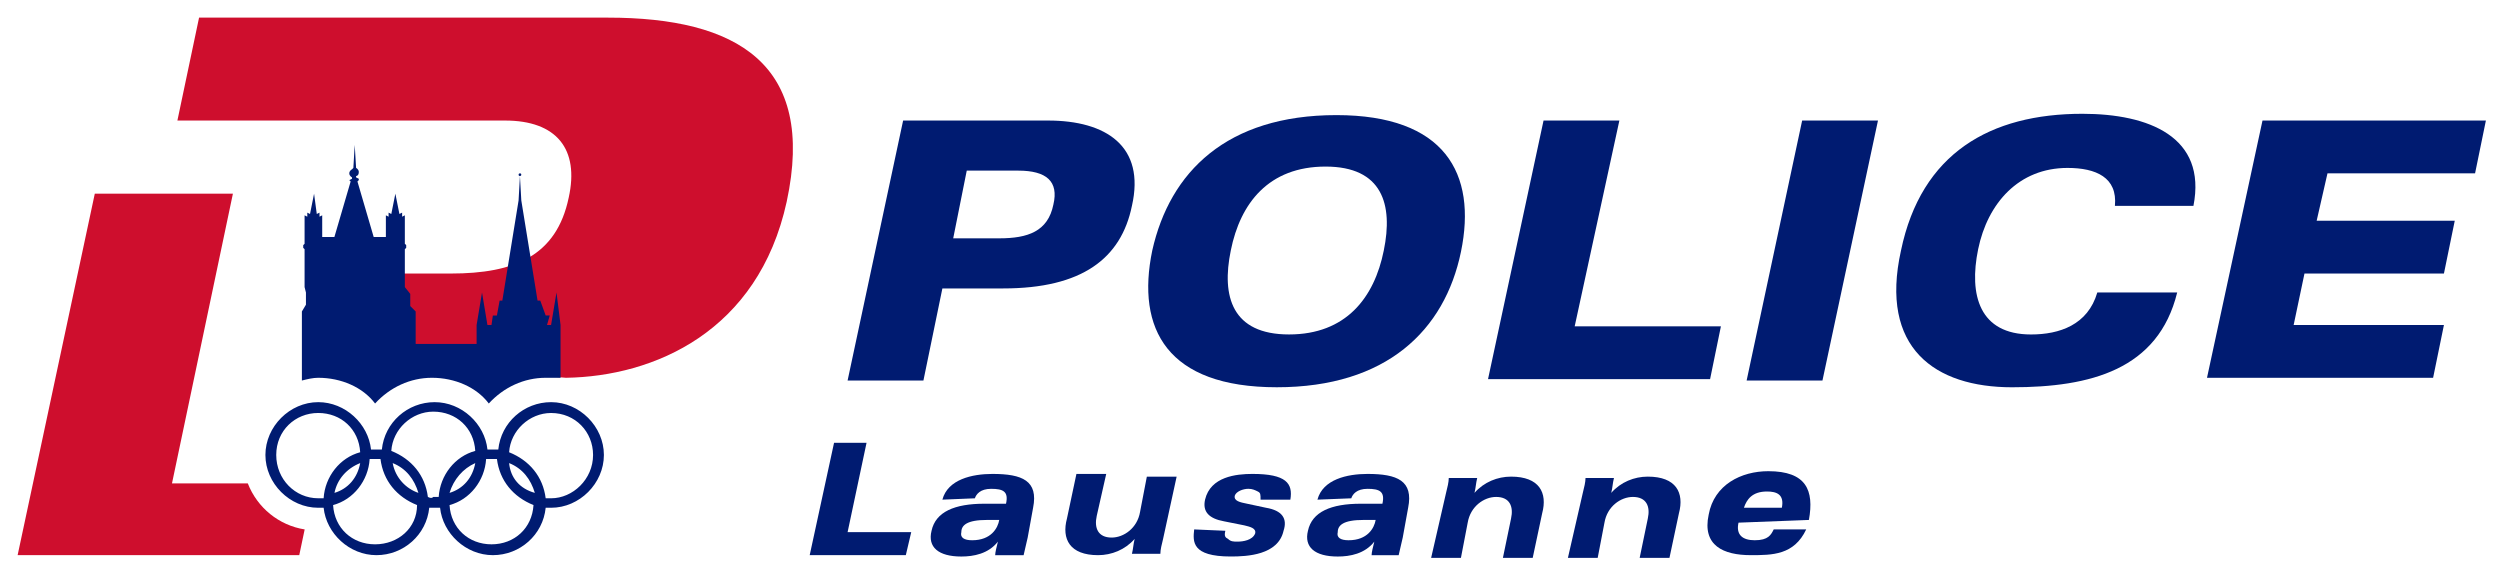
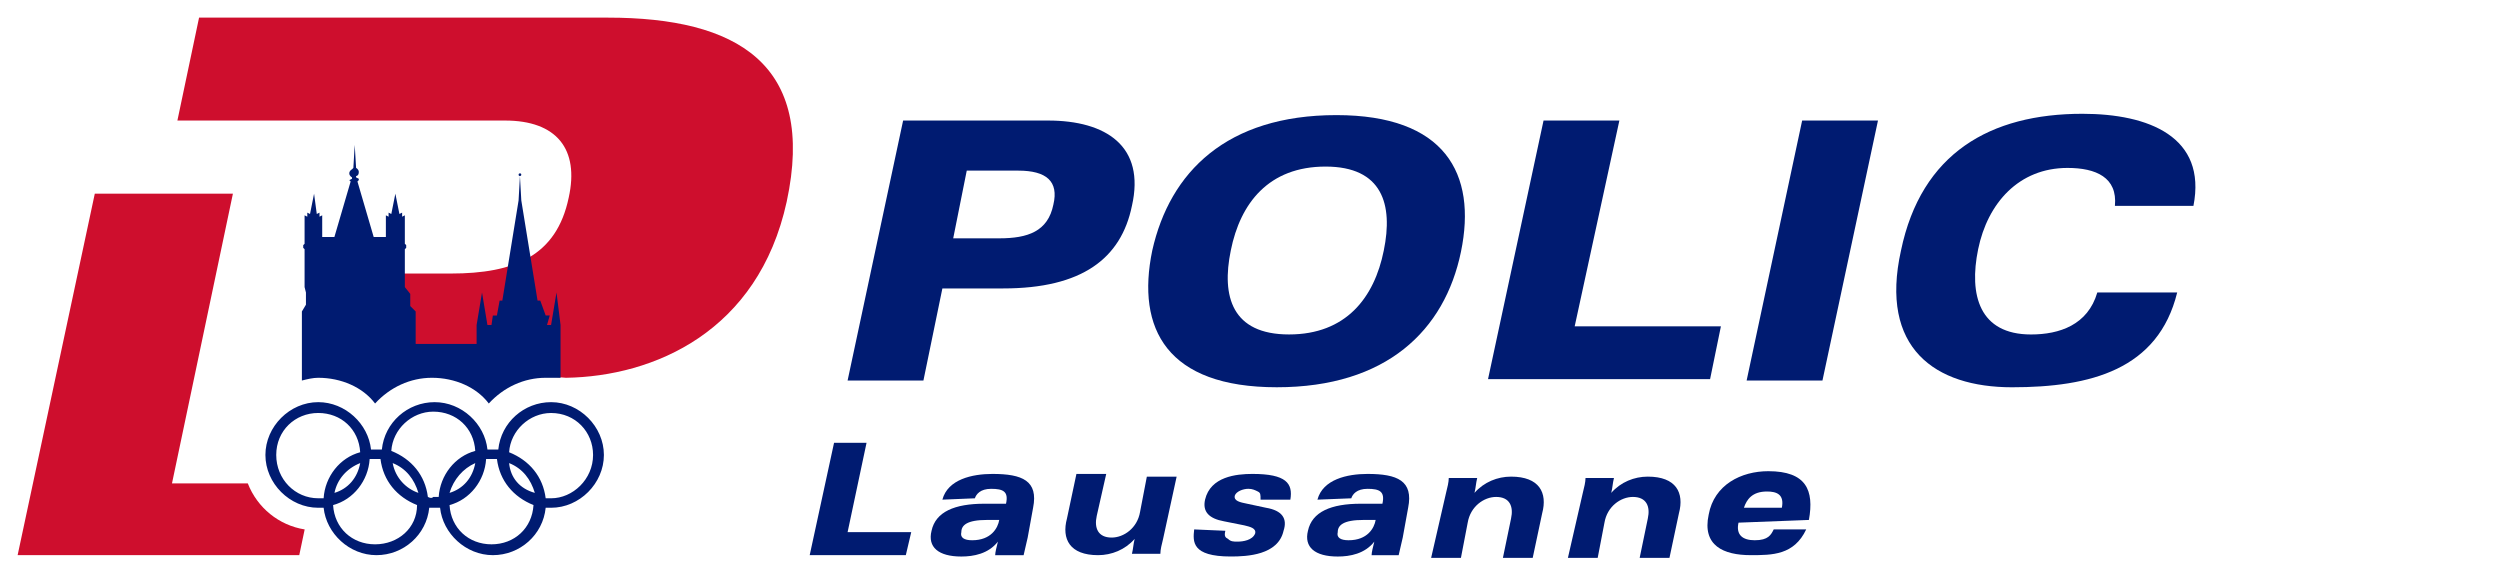
<svg xmlns="http://www.w3.org/2000/svg" version="1.1" id="Calque_1" x="0px" y="0px" width="141.8px" height="32.3px" viewBox="0 0 141.8 32.3" style="enable-background:new 0 0 141.8 32.3;" xml:space="preserve">
  <style type="text/css">
	.st0{fill:#CE0E2D;}
	.st1{fill:#001B71;}
</style>
  <g>
    <path class="st0" d="M14.055,27.418H9.755l3.456-16.434H5.377L1,31.488h15.974l0.307-1.459   C15.822,29.799,14.593,28.8,14.055,27.418z" />
    <path class="st0" d="M34.483,1H11.291L10.062,6.837h18.585c2.918,0,4.224,1.613,3.609,4.377   c-0.691,3.302-3.072,4.301-6.681,4.301h-3.686l-1.229,5.913l7.756-0.307c0,0,3.609,0.307,3.686,0.307   c4.992-0.077,10.905-2.611,12.518-9.983C46.31,3.611,41.779,1,34.483,1z" />
  </g>
  <g>
    <g>
      <g>
        <path class="st1" d="M51.225,6.837h8.217c3.302,0,5.529,1.459,4.761,4.838c-0.614,2.995-2.841,4.685-7.296,4.685     H53.452l-1.075,5.222h-4.301L51.225,6.837z M54.066,13.518h2.611c1.613,0,2.765-0.384,3.072-1.92     c0.307-1.306-0.384-1.92-1.997-1.92h-2.918L54.066,13.518z" />
        <path class="st1" d="M75.8,6.529c6.144,0,7.987,3.302,7.065,7.756c-0.922,4.454-4.224,7.68-10.444,7.68     c-6.221,0-7.987-3.302-7.065-7.756C66.354,9.755,69.579,6.529,75.8,6.529z M73.112,18.97     c3.225,0,4.838-2.074,5.376-4.761c0.538-2.611-0.077-4.761-3.302-4.761s-4.838,2.074-5.376,4.761     C69.272,16.82,69.886,18.97,73.112,18.97z" />
        <path class="st1" d="M87.55,6.837h4.301L89.316,18.51h8.294l-0.614,2.995H84.401L87.55,6.837z" />
        <path class="st1" d="M102.218,6.837h4.301l-3.149,14.745h-4.301L102.218,6.837z" />
        <path class="st1" d="M119.958,11.675c0.154-1.613-1.075-2.15-2.688-2.15c-2.765,0-4.531,1.997-5.069,4.608     c-0.538,2.611,0.077,4.838,2.995,4.838c1.613,0,3.225-0.538,3.763-2.381h4.531     c-1.075,4.377-4.915,5.376-9.369,5.376c-4.377,0-7.526-2.227-6.297-7.756c1.152-5.529,5.069-7.756,10.291-7.756     c3.763,0,7.065,1.306,6.297,5.222C124.412,11.675,119.958,11.675,119.958,11.675z" />
-         <path class="st1" d="M128.329,6.837H141l-0.614,2.995h-8.371l-0.614,2.688h7.833l-0.614,2.995h-7.91l-0.614,2.918     h8.524l-0.614,2.995h-12.825L128.329,6.837z" />
      </g>
      <g>
        <path class="st1" d="M47.308,25.114h1.843l-1.075,5.069h3.609l-0.307,1.306h-5.452L47.308,25.114z" />
        <path class="st1" d="M53.452,28.34c0.307-1.152,1.69-1.459,2.841-1.459c1.69,0,2.611,0.384,2.304,1.92     l-0.307,1.69c-0.077,0.307-0.154,0.691-0.23,0.998h-1.613c0-0.154,0.077-0.461,0.154-0.768l0,0     c-0.538,0.691-1.382,0.845-2.074,0.845c-1.306,0-1.92-0.538-1.69-1.459c0.23-1.075,1.306-1.536,2.995-1.536     h1.229c0.154-0.691-0.154-0.845-0.845-0.845c-0.614,0-0.845,0.307-0.922,0.538L53.452,28.34L53.452,28.34z      M55.986,29.491c-1.152,0-1.459,0.307-1.459,0.691c-0.077,0.307,0.154,0.461,0.614,0.461     c1.075,0,1.459-0.691,1.536-1.152H55.986z" />
        <path class="st1" d="M65.97,30.567c-0.077,0.307-0.154,0.614-0.154,0.845h-1.613     c0.077-0.307,0.077-0.538,0.154-0.845l0,0c-0.538,0.614-1.306,0.922-2.074,0.922     c-1.613,0-2.074-0.922-1.766-2.074l0.538-2.534h1.69l-0.538,2.381c-0.154,0.691,0.077,1.229,0.845,1.229     c0.691,0,1.459-0.538,1.613-1.459l0.384-1.997h1.69L65.97,30.567z" />
        <path class="st1" d="M69.502,30.106c-0.077,0.307,0,0.384,0.154,0.461c0.154,0.154,0.307,0.154,0.538,0.154     c0.307,0,0.845-0.077,0.998-0.461c0.077-0.307-0.307-0.384-0.614-0.461l-1.152-0.23     c-0.845-0.154-1.229-0.538-1.075-1.229c0.307-1.306,1.766-1.459,2.688-1.459c1.92,0,2.304,0.538,2.15,1.459     h-1.69c0-0.307,0-0.384-0.154-0.461c-0.154-0.077-0.307-0.154-0.538-0.154c-0.307,0-0.691,0.154-0.768,0.384     c-0.077,0.307,0.307,0.384,0.691,0.461l1.075,0.23c0.922,0.154,1.229,0.614,0.998,1.306     c-0.307,1.382-2.074,1.459-2.995,1.459c-2.227,0-2.15-0.845-2.074-1.536L69.502,30.106L69.502,30.106z" />
        <path class="st1" d="M74.725,28.34c0.307-1.152,1.69-1.459,2.841-1.459c1.69,0,2.611,0.384,2.304,1.92     l-0.307,1.69c-0.077,0.307-0.154,0.691-0.23,0.998h-1.536c0-0.154,0.077-0.461,0.154-0.768l0,0     c-0.538,0.691-1.382,0.845-2.074,0.845c-1.306,0-1.92-0.538-1.69-1.459c0.23-1.075,1.306-1.536,2.995-1.536     h1.229c0.154-0.691-0.154-0.845-0.845-0.845c-0.614,0-0.845,0.307-0.922,0.538L74.725,28.34L74.725,28.34z      M77.336,29.491c-1.152,0-1.459,0.307-1.459,0.691c-0.077,0.307,0.154,0.461,0.614,0.461     c1.075,0,1.459-0.691,1.536-1.152H77.336z" />
        <path class="st1" d="M82.02,27.956c0.077-0.307,0.154-0.614,0.154-0.845h1.613     c-0.077,0.307-0.077,0.538-0.154,0.845l0,0c0.538-0.614,1.306-0.922,2.074-0.922     c1.613,0,2.074,0.922,1.766,2.074l-0.538,2.534h-1.69l0.461-2.227c0.154-0.691-0.077-1.229-0.845-1.229     c-0.691,0-1.459,0.538-1.613,1.459l-0.384,1.997h-1.69L82.02,27.956z" />
        <path class="st1" d="M89.777,27.956c0.077-0.307,0.154-0.614,0.154-0.845h1.613     c-0.077,0.307-0.077,0.538-0.154,0.845l0,0c0.538-0.614,1.306-0.922,2.074-0.922     c1.613,0,2.074,0.922,1.766,2.074l-0.538,2.534h-1.69l0.461-2.227c0.154-0.691-0.077-1.229-0.845-1.229     c-0.691,0-1.459,0.538-1.613,1.459l-0.384,1.997H88.932L89.777,27.956z" />
        <path class="st1" d="M98.608,29.645c-0.154,0.691,0.23,0.998,0.922,0.998c0.768,0,0.922-0.307,1.075-0.614h1.843     c-0.691,1.459-1.92,1.459-3.149,1.459c-1.536,0-2.765-0.538-2.381-2.304c0.307-1.69,1.843-2.458,3.379-2.458     c2.15,0,2.611,1.075,2.304,2.765L98.608,29.645L98.608,29.645L98.608,29.645z M101.066,28.8     c0.154-0.768-0.307-0.922-0.845-0.922c-0.845,0-1.152,0.461-1.306,0.922H101.066z" />
      </g>
    </g>
    <g>
      <path class="st1" d="M31.258,22.81c-1.536,0-2.841,1.152-2.995,2.688c-0.077,0-0.23,0-0.307,0    c-0.154,0-0.23,0-0.307,0c-0.154-1.459-1.459-2.688-2.995-2.688s-2.841,1.152-2.995,2.688    c-0.077,0-0.23,0-0.307,0c-0.154,0-0.23,0-0.307,0c-0.154-1.459-1.459-2.688-2.995-2.688    c-1.613,0-2.995,1.382-2.995,2.995c0,1.613,1.382,2.995,2.995,2.995c0.077,0,0.23,0,0.307,0    c0.154,1.459,1.459,2.688,2.995,2.688c1.536,0,2.841-1.152,2.995-2.688c0.077,0,0.23,0,0.307,0s0.23,0,0.307,0    c0.154,1.459,1.459,2.688,2.995,2.688c1.536,0,2.841-1.152,2.995-2.688c0.077,0,0.23,0,0.307,0    c1.613,0,2.995-1.382,2.995-2.995C34.253,24.192,32.87,22.81,31.258,22.81z M15.668,25.805    c0-1.382,1.075-2.381,2.381-2.381c1.306,0,2.304,0.922,2.381,2.227c-1.152,0.307-1.997,1.382-2.074,2.611    c-0.077,0-0.23,0-0.307,0C16.743,28.263,15.668,27.188,15.668,25.805z M20.43,26.266    c-0.154,0.845-0.691,1.459-1.459,1.69C19.124,27.188,19.662,26.573,20.43,26.266z M21.274,30.874    c-1.306,0-2.304-0.922-2.381-2.227c1.152-0.307,1.997-1.382,2.074-2.611c0.077,0,0.23,0,0.307,0    c0.154,0,0.23,0,0.307,0c0.154,1.229,0.922,2.15,2.074,2.611C23.655,29.952,22.58,30.874,21.274,30.874z     M22.273,26.266c0.768,0.307,1.229,0.922,1.459,1.69C23.041,27.725,22.426,27.111,22.273,26.266z M24.269,28.186    c-0.154-1.229-0.922-2.15-2.074-2.611c0.077-1.229,1.152-2.227,2.381-2.227c1.306,0,2.304,0.922,2.381,2.227    c-1.152,0.307-1.997,1.382-2.074,2.611c-0.077,0-0.23,0-0.307,0C24.5,28.263,24.423,28.263,24.269,28.186z     M26.957,26.266c-0.154,0.845-0.691,1.459-1.459,1.69C25.729,27.188,26.266,26.573,26.957,26.266z M27.879,30.874    c-1.306,0-2.304-0.922-2.381-2.227c1.152-0.307,1.997-1.382,2.074-2.611c0.077,0,0.23,0,0.307,0    c0.154,0,0.23,0,0.307,0c0.154,1.229,0.922,2.15,2.074,2.611C30.183,29.952,29.184,30.874,27.879,30.874z     M28.877,26.266c0.768,0.307,1.229,0.922,1.459,1.69C29.491,27.725,28.954,27.111,28.877,26.266z M31.258,28.263    c-0.154,0-0.23,0-0.307,0c-0.154-1.229-0.922-2.15-2.074-2.611c0.077-1.229,1.152-2.227,2.381-2.227    c1.382,0,2.381,1.075,2.381,2.381C33.639,27.188,32.487,28.263,31.258,28.263z" />
      <path class="st1" d="M18.049,21.428c1.306,0,2.534,0.538,3.225,1.459c0.845-0.922,1.997-1.459,3.225-1.459    c1.306,0,2.534,0.538,3.225,1.459c0.845-0.922,1.997-1.459,3.225-1.459c0.154,0,0.307,0,0.307,0    c0.23,0,0.538,0,0.538,0v-2.995l-0.23-1.843l0,0l-0.307,1.843h-0.23l0.154-0.538h-0.23l-0.307-0.845h-0.154    l-0.922-5.683l-0.077-1.382c0,0,0.077,0,0.077-0.077s-0.077-0.077-0.077-0.077V9.294v0.538    c0,0-0.077,0-0.077,0.077s0.077,0.077,0.077,0.077l-0.077,1.382l-0.922,5.683h-0.154l-0.154,0.845h-0.23    l-0.077,0.538h-0.23l-0.307-1.843l0,0l-0.307,1.843v1.075h-3.456v-1.843l-0.307-0.307v-0.691l-0.307-0.384v-2.15    l0.077-0.077v-0.154l-0.077-0.077v-1.613l-0.154,0.077v-0.23l-0.154,0.077l-0.23-1.152l-0.23,1.152    l-0.154-0.077v0.23l-0.154-0.077v1.229h-0.691l-0.922-3.149l0.077-0.077v-0.077l-0.154-0.077V9.985    c0,0,0.154,0,0.154-0.23c0-0.154-0.154-0.23-0.154-0.23v0l-0.077-1.306l-0.077,1.306l-0.077,0.077    c0,0-0.154,0.077-0.154,0.23c0,0.154,0.154,0.23,0.154,0.23v0.077l-0.154,0.077v0l0.077,0.077l-0.922,3.149    h-0.691v-1.229l-0.154,0.077v-0.23l-0.154,0.077l-0.154-1.152l-0.23,1.152l-0.154-0.077v0.23l-0.154-0.077    v1.613l-0.077,0.077v0.154l0.077,0.077v2.15l0.077,0.307v0.691l-0.23,0.384v3.763c0,0,0,0.077,0,0.154    C17.434,21.505,17.742,21.428,18.049,21.428z" />
    </g>
  </g>
</svg>